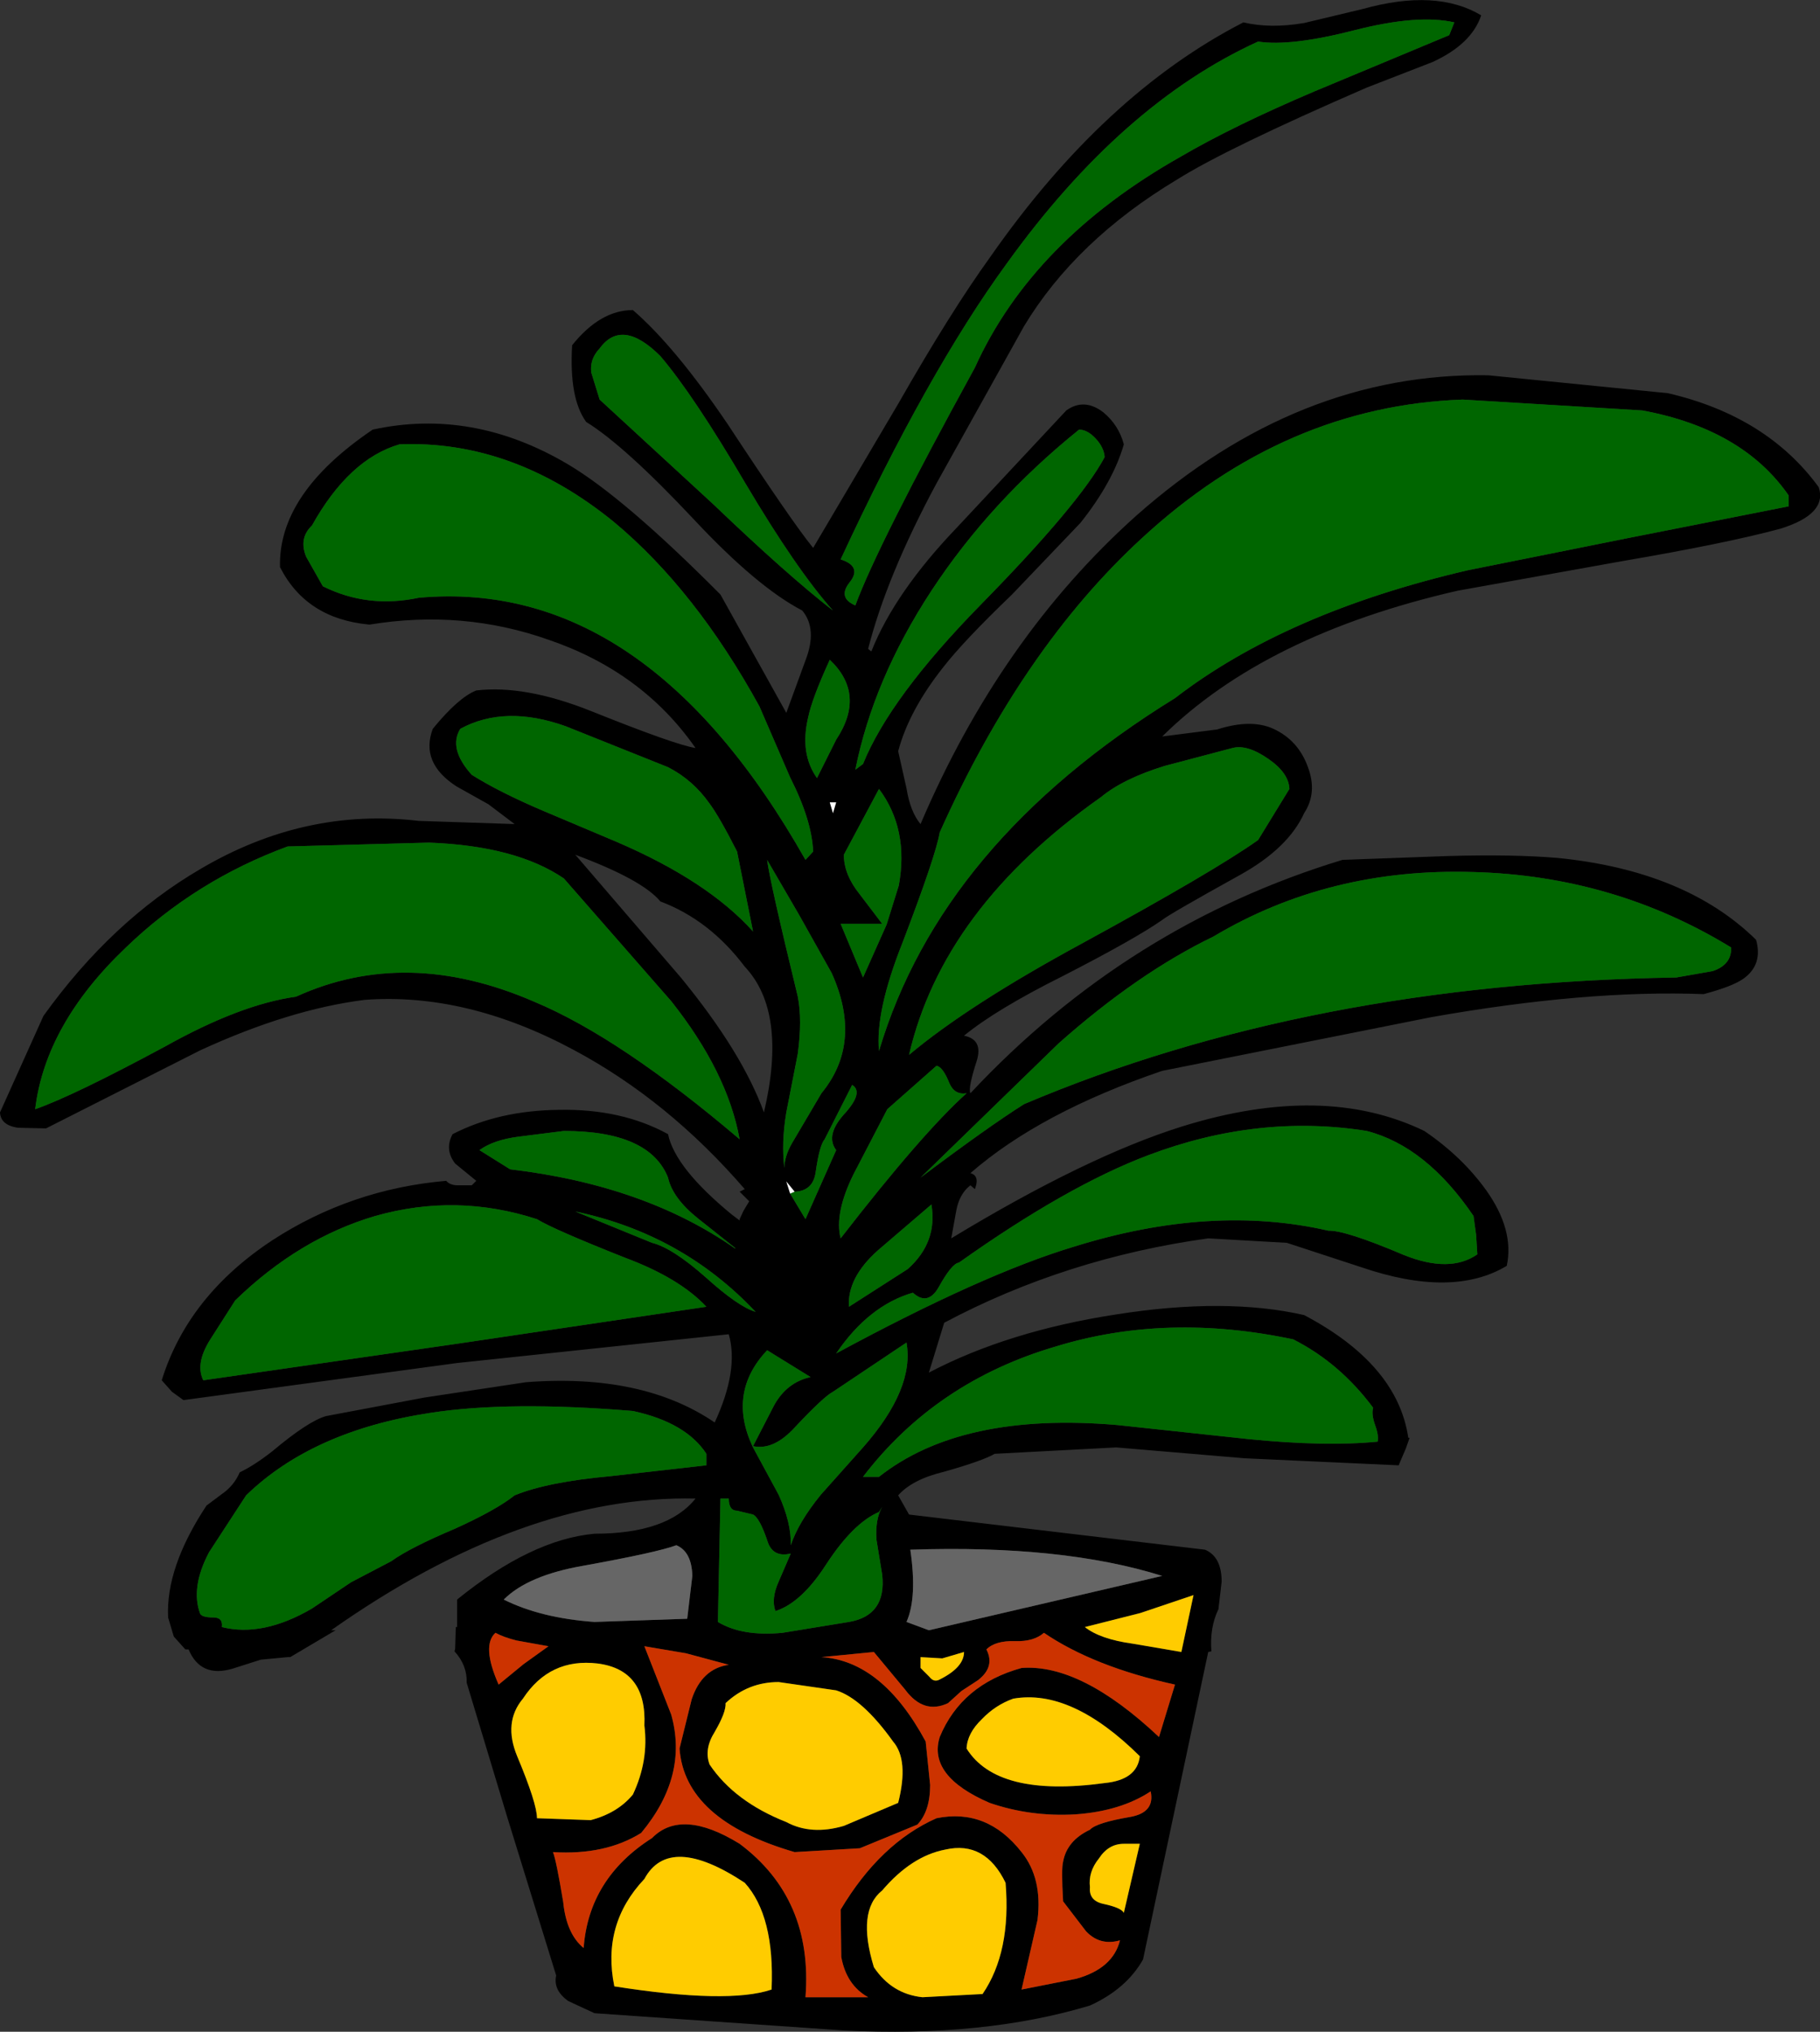
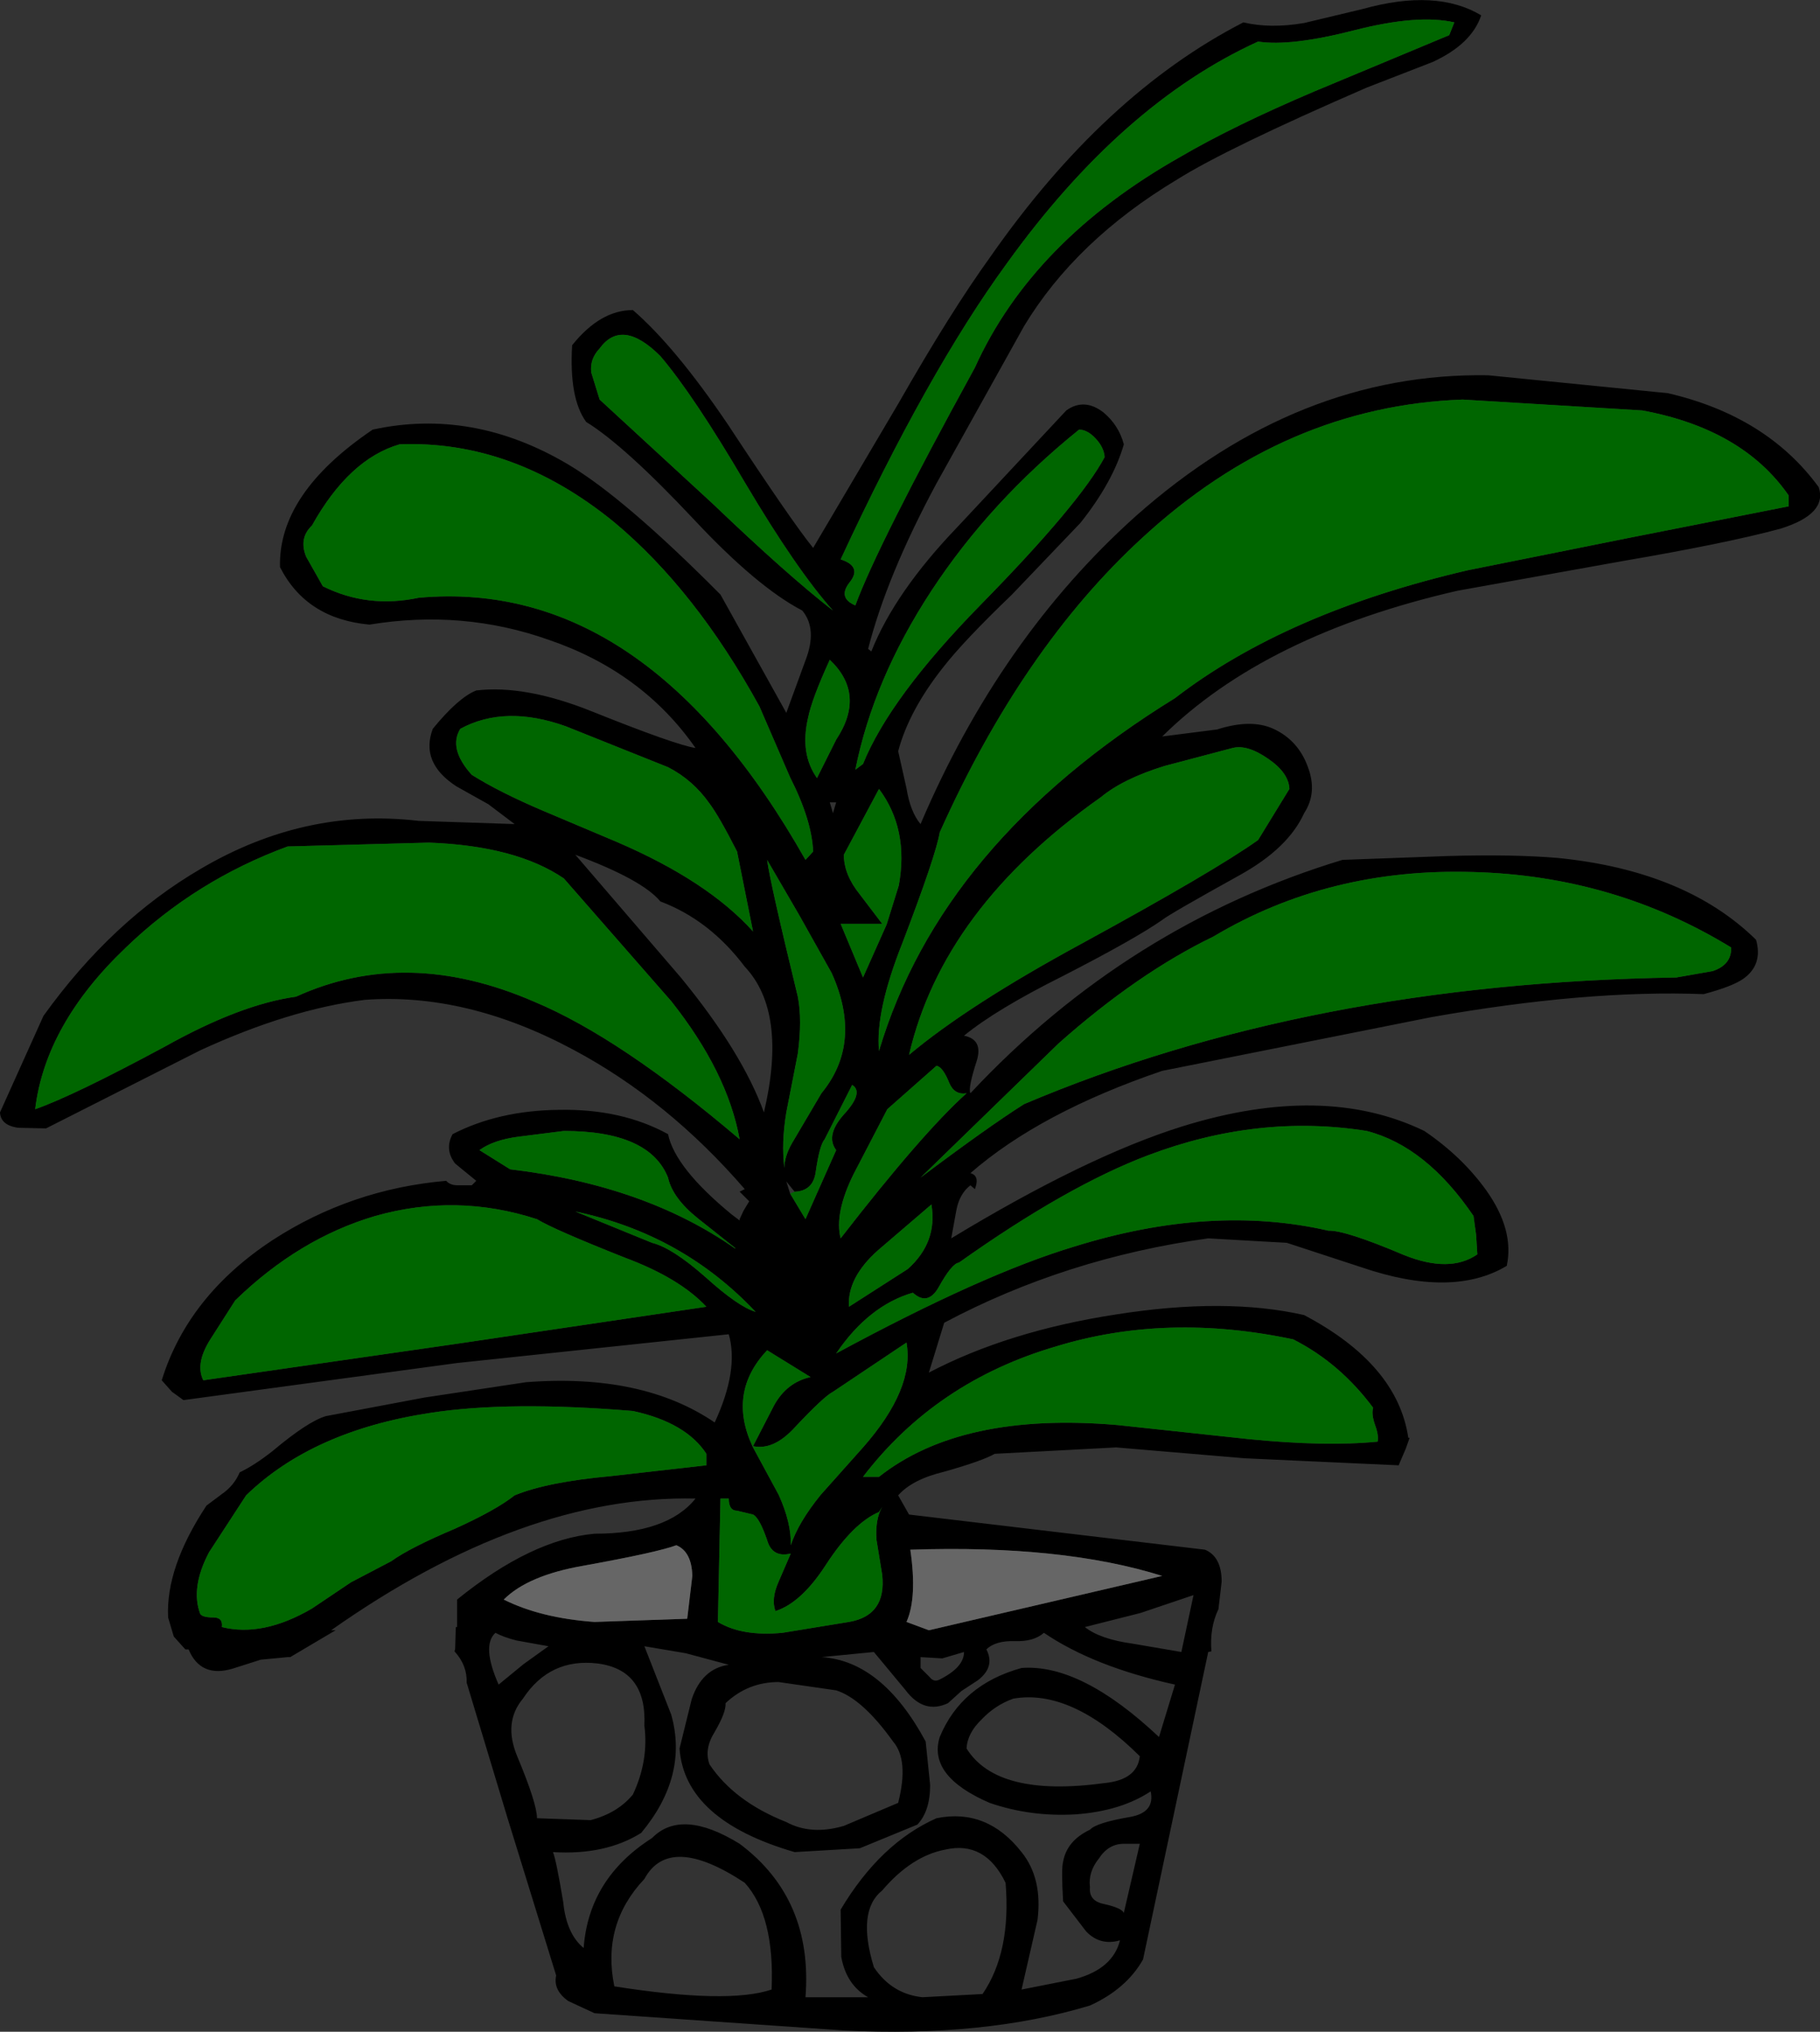
<svg xmlns="http://www.w3.org/2000/svg" height="158.9px" width="142.35px">
  <rect width="100%" height="100%" fill="#333333" stroke="none" />
  <g transform="matrix(1.0, 0.0, 0.0, 1.0, 65.6, 155.85)">
    <path d="M47.75 -153.1 L48.15 -154.1 Q45.3 -154.75 40.4 -153.5 35.35 -152.2 32.8 -152.6 22.15 -147.75 13.15 -135.25 6.95 -126.75 0.15 -112.1 1.85 -111.55 0.85 -110.3 -0.1 -109.1 1.3 -108.5 3.05 -113.25 10.65 -127.1 15.15 -137.05 26.75 -143.6 30.85 -146.0 37.2 -148.7 L47.75 -153.1 M41.3 -149.0 Q30.35 -144.25 26.45 -141.8 18.55 -137.05 14.5 -130.35 L7.65 -118.05 Q3.75 -110.8 2.3 -105.1 L2.55 -104.9 Q4.4 -109.55 9.3 -114.65 L17.8 -123.75 Q19.2 -124.75 20.7 -123.6 21.9 -122.6 22.3 -121.1 21.45 -118.15 18.9 -114.95 L13.55 -109.35 Q9.8 -105.75 8.2 -103.7 5.5 -100.3 4.65 -97.1 L5.3 -94.2 Q5.6 -92.35 6.4 -91.4 12.6 -105.95 23.25 -115.5 35.95 -126.75 50.8 -126.5 L64.85 -125.1 Q72.6 -123.3 76.65 -117.75 77.35 -115.65 73.65 -114.5 69.4 -113.35 61.2 -111.95 L48.4 -109.65 Q33.35 -106.2 25.3 -98.25 L29.6 -98.8 Q32.25 -99.65 34.0 -98.85 35.95 -97.95 36.7 -95.85 37.45 -93.85 36.4 -92.25 35.15 -89.5 31.35 -87.4 25.85 -84.35 25.3 -83.9 23.15 -82.4 17.5 -79.5 12.3 -76.9 9.8 -74.85 11.3 -74.55 10.8 -72.9 10.1 -70.75 10.3 -70.35 22.6 -83.5 39.4 -88.6 L47.6 -88.9 Q52.7 -89.05 56.25 -88.75 66.25 -87.75 71.75 -82.35 72.3 -80.4 70.75 -79.3 69.9 -78.7 67.65 -78.1 58.5 -78.45 46.35 -76.3 L25.3 -72.1 Q15.75 -68.85 10.3 -64.1 11.05 -63.9 10.65 -62.85 L10.3 -63.15 Q9.45 -62.5 9.2 -61.2 L8.8 -59.0 Q19.35 -65.4 26.85 -67.75 37.95 -71.2 45.8 -67.4 48.75 -65.4 50.65 -62.75 52.85 -59.65 52.25 -56.85 48.0 -54.3 40.85 -56.75 L35.05 -58.65 28.9 -59.0 Q17.75 -57.45 8.25 -52.4 L7.05 -48.5 Q13.25 -51.75 21.7 -53.05 30.25 -54.4 36.4 -53.0 43.7 -49.15 44.55 -43.4 L44.65 -43.4 44.35 -42.55 43.9 -41.5 43.8 -41.25 31.75 -41.8 21.7 -42.65 12.2 -42.15 Q11.25 -41.6 8.25 -40.75 5.75 -40.15 4.65 -38.9 L5.5 -37.4 28.65 -34.65 Q29.95 -34.1 29.95 -32.15 L29.7 -30.0 Q29.0 -28.55 29.15 -26.7 L28.9 -26.65 23.8 -2.6 Q22.5 -0.3 19.65 1.0 11.35 3.5 0.4 2.95 L-19.1 1.6 -21.15 0.65 Q-22.35 -0.2 -22.1 -1.35 L-25.9 -13.65 -29.1 -24.25 Q-29.05 -25.6 -30.05 -26.7 L-30.0 -26.9 -29.95 -28.6 -29.85 -28.6 -29.85 -30.75 Q-24.05 -35.45 -19.1 -35.9 -13.4 -35.9 -11.2 -38.65 -24.65 -38.95 -39.7 -28.35 L-39.35 -28.35 -42.9 -26.25 -43.1 -26.25 -45.2 -26.05 -47.4 -25.35 Q-49.9 -24.6 -50.85 -26.85 L-51.1 -26.85 -52.0 -27.85 -52.05 -28.0 -52.45 -29.35 Q-52.65 -33.25 -49.45 -38.1 L-48.25 -39.0 Q-47.3 -39.65 -46.85 -40.7 -45.7 -41.25 -44.3 -42.35 -41.5 -44.7 -40.1 -45.1 L-32.4 -46.55 -24.45 -47.75 Q-15.35 -48.45 -9.7 -44.6 -7.8 -48.7 -8.6 -51.5 L-29.85 -49.25 -51.25 -46.35 -52.15 -47.0 -52.95 -47.9 Q-50.9 -54.5 -44.3 -58.85 -38.15 -62.85 -30.7 -63.5 -30.4 -63.15 -29.8 -63.15 L-28.7 -63.15 -28.35 -63.5 -30.0 -64.85 Q-30.85 -65.95 -30.2 -67.15 -26.6 -69.0 -21.9 -69.05 -17.0 -69.15 -13.35 -67.15 -12.8 -64.5 -8.35 -60.85 L-7.75 -60.4 -7.75 -60.5 -7.45 -61.15 -7.0 -61.9 -7.75 -62.65 -7.35 -62.85 Q-13.35 -69.8 -20.75 -73.75 -29.15 -78.25 -37.1 -77.65 -43.0 -76.9 -49.95 -73.7 L-62.0 -67.6 -64.2 -67.65 Q-65.55 -67.85 -65.6 -68.85 L-62.2 -76.4 Q-56.85 -83.85 -49.9 -87.9 -41.75 -92.7 -32.85 -91.65 L-25.35 -91.4 -27.4 -92.95 -29.9 -94.35 Q-32.75 -96.2 -31.75 -98.85 -29.75 -101.3 -28.35 -101.85 -24.55 -102.3 -19.4 -100.25 -12.8 -97.6 -11.2 -97.35 -15.35 -103.3 -22.65 -105.8 -29.4 -108.2 -36.7 -107.0 -41.65 -107.45 -43.7 -111.5 -43.85 -117.25 -36.45 -122.25 -28.65 -123.95 -21.2 -119.55 -16.8 -116.95 -9.25 -109.35 L-4.1 -100.1 -2.6 -104.2 Q-1.65 -106.65 -2.85 -108.1 -6.4 -109.95 -11.35 -115.25 -16.75 -121.0 -19.75 -122.85 -21.1 -124.7 -20.85 -128.85 -18.65 -131.6 -16.1 -131.6 -12.8 -128.75 -8.7 -122.7 -3.6 -114.95 -2.0 -113.0 L4.7 -124.35 Q8.75 -131.45 11.85 -135.75 20.75 -148.5 31.65 -154.1 33.75 -153.6 36.4 -154.05 L41.0 -155.15 Q46.75 -156.75 50.25 -154.65 49.5 -152.4 46.45 -151.0 L41.3 -149.0 M-3.8 -62.5 L-2.6 -60.5 -0.2 -65.9 Q-1.1 -67.1 0.55 -68.85 1.95 -70.45 1.05 -71.0 L-1.1 -66.75 Q-1.5 -66.3 -1.8 -64.2 -2.0 -62.7 -3.45 -62.65 L-4.1 -63.45 -3.8 -62.5 M3.15 -94.15 L0.4 -89.0 Q0.4 -87.45 1.65 -85.9 L3.4 -83.6 0.15 -83.6 1.9 -79.4 3.75 -83.55 4.7 -86.6 Q5.5 -91.0 3.15 -94.15 M32.8 -90.15 L35.25 -94.15 Q35.2 -95.4 33.6 -96.5 31.95 -97.65 30.8 -97.35 L25.5 -95.95 Q22.25 -94.95 20.5 -93.5 8.15 -84.8 5.5 -73.35 10.15 -77.25 19.0 -82.05 29.35 -87.7 32.8 -90.15 M49.95 -57.75 L49.85 -59.3 49.65 -60.75 Q45.95 -66.2 41.3 -67.4 32.8 -68.75 24.2 -65.5 17.85 -63.1 9.4 -57.1 8.85 -57.05 7.8 -55.15 6.95 -53.7 5.8 -54.75 2.35 -53.75 -0.2 -50.0 11.25 -56.2 18.4 -58.35 29.15 -61.7 38.3 -59.6 39.6 -59.65 44.2 -57.7 47.8 -56.25 49.95 -57.75 M68.35 -79.9 Q69.85 -80.4 69.8 -81.75 60.65 -87.35 49.65 -87.65 38.35 -88.0 29.3 -82.6 23.4 -79.75 17.2 -74.25 L6.4 -63.75 Q11.65 -67.7 14.5 -69.5 36.8 -78.95 65.5 -79.4 L68.35 -79.9 M74.3 -116.25 L74.3 -117.1 Q70.7 -122.3 62.85 -123.75 L48.8 -124.6 Q34.9 -124.1 23.7 -113.75 14.35 -105.15 7.9 -90.75 7.6 -88.95 5.0 -82.15 2.85 -76.75 3.15 -73.65 8.0 -89.95 26.3 -101.25 35.0 -107.95 49.2 -111.25 L61.65 -113.75 74.3 -116.25 M20.1 -121.55 Q19.45 -122.25 18.8 -122.25 11.85 -116.65 7.25 -109.65 2.7 -102.7 1.3 -95.65 L1.9 -96.1 Q4.0 -101.3 11.1 -108.55 18.85 -116.45 20.8 -120.1 20.75 -120.85 20.1 -121.55 M35.55 -51.1 Q25.65 -53.2 17.0 -50.55 7.6 -47.8 1.9 -40.35 L3.15 -40.35 Q9.6 -45.45 21.8 -44.4 L32.05 -43.3 Q38.05 -42.7 42.15 -43.1 42.25 -43.6 41.95 -44.4 41.65 -45.25 41.8 -45.75 39.2 -49.25 35.55 -51.1 M0.8 -53.65 L5.4 -56.6 Q7.75 -58.7 7.25 -61.65 L3.05 -58.05 Q0.65 -55.9 0.8 -53.65 M8.65 -71.15 Q8.15 -72.4 7.65 -72.5 L3.8 -69.1 1.15 -64.0 Q-0.35 -60.95 0.15 -59.0 6.5 -67.2 10.0 -70.35 9.05 -70.2 8.65 -71.15 M27.75 -31.1 L23.6 -29.7 19.25 -28.6 Q20.45 -27.65 23.0 -27.3 L26.8 -26.65 27.75 -31.1 M3.4 -38.0 L3.15 -37.6 Q1.15 -36.75 -0.95 -33.55 -2.9 -30.5 -4.95 -29.85 -5.3 -30.8 -4.7 -32.15 L-3.75 -34.35 Q-5.2 -34.0 -5.6 -35.4 -6.2 -37.15 -6.7 -37.4 L-7.95 -37.7 Q-8.6 -37.7 -8.6 -38.65 L-9.25 -38.65 -9.45 -29.0 Q-7.55 -27.85 -4.4 -28.15 L0.8 -29.0 Q3.75 -29.5 3.4 -32.7 L2.95 -35.45 Q2.85 -37.05 3.4 -38.0 M9.8 -26.65 L8.1 -26.15 6.4 -26.25 6.4 -25.4 7.1 -24.7 Q7.45 -24.25 7.9 -24.5 9.8 -25.45 9.8 -26.65 M5.3 -29.0 L7.05 -28.35 25.3 -32.6 Q17.5 -35.05 5.6 -34.65 6.15 -30.9 5.3 -29.0 M13.8 -27.5 Q12.25 -27.55 11.55 -26.85 12.25 -25.5 10.9 -24.45 L9.6 -23.6 8.55 -22.65 Q6.65 -21.75 5.2 -23.7 L2.75 -26.65 -1.35 -26.25 Q3.4 -25.95 6.8 -19.65 L7.15 -16.25 Q7.15 -14.2 6.15 -13.15 L1.65 -11.3 -3.45 -11.0 Q-12.05 -13.5 -12.45 -19.1 L-11.5 -22.95 Q-10.7 -25.35 -8.6 -25.65 L-11.95 -26.55 -15.2 -27.1 -13.1 -21.75 Q-11.75 -16.95 -15.45 -12.5 -18.25 -10.75 -22.35 -11.0 -22.1 -10.4 -21.55 -7.1 -21.3 -4.6 -19.95 -3.5 -19.55 -8.95 -14.6 -12.1 -12.3 -14.45 -7.75 -11.65 -2.0 -7.35 -2.6 0.35 L2.3 0.35 Q0.6 -0.6 0.2 -2.8 L0.15 -6.5 Q3.25 -11.7 7.65 -13.65 11.6 -14.45 14.3 -11.0 15.95 -8.95 15.55 -5.7 L14.3 -0.25 18.6 -1.1 Q21.45 -1.9 22.0 -4.1 20.45 -3.65 19.35 -4.8 L17.55 -7.15 Q17.4 -9.7 17.55 -10.25 17.85 -11.9 19.65 -12.75 20.15 -13.3 22.8 -13.75 24.75 -14.1 24.4 -15.75 22.05 -14.2 18.5 -13.95 15.0 -13.75 11.8 -14.85 6.95 -16.95 7.9 -20.0 9.6 -24.1 14.3 -25.4 18.95 -25.75 25.05 -20.0 L26.3 -24.1 Q19.95 -25.5 16.05 -28.15 15.25 -27.45 13.8 -27.5 M20.7 -6.95 Q22.1 -6.65 22.3 -6.25 L23.55 -11.65 22.3 -11.65 Q21.1 -11.65 20.35 -10.5 19.5 -9.45 19.65 -8.25 19.55 -7.2 20.7 -6.95 M3.4 -8.0 Q1.4 -6.4 2.75 -2.0 4.15 0.1 6.55 0.35 L11.25 0.1 Q13.5 -3.2 13.05 -8.6 11.45 -11.9 8.35 -11.2 5.7 -10.7 3.4 -8.0 M0.4 -13.05 L4.65 -14.85 Q5.5 -18.2 4.25 -19.65 1.85 -23.0 -0.2 -23.65 L-4.7 -24.3 Q-7.1 -24.3 -8.85 -22.65 -8.8 -21.95 -9.7 -20.4 -10.55 -19.05 -10.1 -17.85 -8.15 -14.95 -4.1 -13.35 -2.15 -12.3 0.4 -13.05 M13.65 -23.0 Q12.25 -22.5 11.2 -21.4 10.05 -20.3 10.0 -19.1 12.4 -15.25 20.8 -16.4 23.35 -16.65 23.55 -18.5 18.2 -23.8 13.65 -23.0 M-0.7 -104.25 Q-2.1 -101.2 -2.4 -99.7 -3.05 -96.9 -1.7 -95.0 L-0.2 -98.0 Q2.15 -101.55 -0.7 -104.25 M-18.7 -128.6 Q-19.5 -127.75 -19.35 -126.7 L-18.7 -124.6 -9.85 -116.45 Q-4.05 -110.9 -0.45 -108.1 -3.3 -111.3 -7.3 -118.05 -11.35 -124.95 -13.95 -128.0 -16.95 -131.0 -18.7 -128.6 M-41.2 -114.75 Q-42.25 -113.75 -41.65 -112.3 L-40.35 -110.0 Q-36.85 -108.25 -32.85 -109.1 -15.1 -110.7 -2.6 -88.6 L-2.0 -89.25 Q-2.1 -91.7 -3.8 -95.05 L-6.2 -100.6 Q-11.2 -109.7 -17.55 -115.0 -25.45 -121.45 -34.35 -121.1 -38.3 -119.95 -41.2 -114.75 M1.9 -42.65 Q5.95 -47.25 5.3 -50.85 L-0.45 -47.0 Q-1.15 -46.65 -3.45 -44.2 -5.1 -42.4 -6.7 -42.75 L-5.05 -45.95 Q-4.05 -47.75 -2.2 -48.15 L-5.6 -50.25 Q-8.7 -46.95 -6.75 -42.75 L-6.65 -42.55 -4.7 -38.95 Q-3.7 -36.75 -3.75 -35.0 -3.15 -36.8 -1.4 -38.95 L1.9 -42.65 M-0.2 -93.1 L-0.7 -93.1 -0.45 -92.25 -0.2 -93.1 M-0.55 -79.75 L-3.1 -84.3 -5.6 -88.6 Q-5.4 -86.95 -3.2 -77.9 -2.85 -76.1 -3.2 -73.45 L-4.1 -68.85 Q-4.5 -66.45 -4.25 -64.5 -4.25 -65.4 -3.65 -66.45 L-1.35 -70.35 Q1.9 -74.3 -0.55 -79.75 M-7.95 -89.25 Q-9.35 -92.0 -10.1 -93.0 -11.4 -94.85 -13.35 -95.85 L-21.35 -99.05 Q-26.1 -100.75 -29.6 -98.85 -30.55 -97.3 -28.7 -95.25 -26.55 -93.9 -23.15 -92.45 L-17.35 -90.0 Q-10.25 -86.95 -6.7 -83.0 L-7.95 -89.25 M-7.35 -80.25 Q-10.1 -83.9 -13.95 -85.35 -15.35 -87.05 -20.6 -89.0 L-12.35 -79.4 Q-7.55 -73.55 -5.85 -68.85 -4.0 -76.7 -7.35 -80.25 M-48.25 -28.6 Q-45.05 -27.8 -41.2 -30.05 L-38.15 -32.1 -35.0 -33.75 Q-33.55 -34.8 -30.0 -36.3 -26.8 -37.75 -25.35 -38.9 -22.8 -39.95 -17.85 -40.4 L-10.35 -41.25 -10.35 -42.15 Q-11.95 -44.6 -16.1 -45.5 -25.8 -46.3 -31.95 -45.35 -41.15 -43.95 -46.35 -38.9 L-49.25 -34.45 Q-50.7 -31.7 -49.95 -29.65 -49.8 -29.35 -48.9 -29.35 -48.15 -29.35 -48.25 -28.6 M-14.6 -58.65 Q-13.0 -58.25 -10.4 -55.95 -7.85 -53.65 -6.5 -53.25 -12.25 -59.35 -20.6 -61.1 L-14.6 -58.65 M-23.6 -60.5 Q-29.9 -62.55 -36.25 -60.75 -42.2 -59.0 -47.2 -54.15 L-49.15 -51.1 Q-50.35 -49.2 -49.7 -47.9 L-29.9 -50.75 -10.35 -53.65 Q-12.45 -55.9 -16.75 -57.5 -22.3 -59.7 -23.6 -60.5 M-21.5 -67.4 L-25.05 -66.95 Q-27.0 -66.7 -28.1 -65.9 L-25.7 -64.4 Q-15.15 -63.15 -8.1 -58.2 L-8.1 -58.25 -11.0 -60.55 Q-13.0 -62.15 -13.35 -63.75 -14.8 -67.4 -21.5 -67.4 M-21.5 -87.15 Q-25.25 -89.7 -32.05 -89.95 L-43.1 -89.65 Q-50.3 -87.0 -55.75 -81.75 -62.05 -75.75 -62.85 -69.1 -59.85 -70.15 -52.7 -74.0 -46.8 -77.3 -42.45 -77.9 -33.8 -81.85 -23.8 -77.5 -17.1 -74.7 -7.75 -66.75 -8.7 -72.0 -13.1 -77.55 L-21.5 -87.15 M-12.7 -35.0 Q-14.15 -34.45 -19.95 -33.4 -24.3 -32.65 -26.2 -30.75 -23.3 -29.3 -19.1 -29.0 L-11.85 -29.25 -11.45 -32.6 Q-11.5 -34.5 -12.7 -35.0 M-22.7 -27.1 L-25.2 -27.55 Q-26.2 -27.8 -26.85 -28.15 -27.95 -27.15 -26.6 -24.1 L-24.65 -25.7 -22.7 -27.1 M-15.2 -8.9 Q-18.55 -5.35 -17.55 -0.5 -8.65 0.9 -5.25 -0.25 -5.0 -6.0 -7.35 -8.6 -13.25 -12.5 -15.2 -8.9 M-25.15 -18.5 Q-23.6 -14.8 -23.6 -13.65 L-19.4 -13.5 Q-17.3 -14.05 -16.1 -15.5 -14.85 -18.15 -15.2 -20.9 -15.0 -25.25 -18.85 -25.75 -22.6 -26.2 -24.7 -23.0 -26.25 -21.15 -25.15 -18.5" fill="#000000" fill-rule="evenodd" stroke="none" />
    <path d="M47.75 -153.1 L37.2 -148.7 Q30.85 -146.0 26.75 -143.6 15.15 -137.05 10.65 -127.1 3.05 -113.25 1.3 -108.5 -0.1 -109.1 0.85 -110.3 1.85 -111.55 0.15 -112.1 6.95 -126.75 13.15 -135.25 22.15 -147.75 32.8 -152.6 35.35 -152.2 40.4 -153.5 45.3 -154.75 48.15 -154.1 L47.75 -153.1 M20.1 -121.55 Q20.75 -120.85 20.8 -120.1 18.85 -116.45 11.1 -108.55 4.0 -101.3 1.9 -96.1 L1.3 -95.65 Q2.7 -102.7 7.25 -109.65 11.85 -116.65 18.8 -122.25 19.45 -122.25 20.1 -121.55 M74.3 -116.25 L61.65 -113.75 49.2 -111.25 Q35.0 -107.95 26.3 -101.25 8.0 -89.95 3.15 -73.65 2.85 -76.75 5.0 -82.15 7.6 -88.95 7.9 -90.75 14.35 -105.15 23.7 -113.75 34.9 -124.1 48.8 -124.6 L62.85 -123.75 Q70.7 -122.3 74.3 -117.1 L74.3 -116.25 M68.35 -79.9 L65.5 -79.4 Q36.8 -78.95 14.5 -69.5 11.65 -67.7 6.4 -63.75 L17.2 -74.25 Q23.4 -79.75 29.3 -82.6 38.35 -88.0 49.65 -87.65 60.65 -87.35 69.8 -81.75 69.85 -80.4 68.35 -79.9 M49.95 -57.75 Q47.8 -56.25 44.2 -57.7 39.6 -59.65 38.3 -59.6 29.15 -61.7 18.4 -58.35 11.25 -56.2 -0.2 -50.0 2.35 -53.75 5.8 -54.75 6.95 -53.7 7.8 -55.15 8.85 -57.05 9.4 -57.1 17.85 -63.1 24.2 -65.5 32.8 -68.75 41.3 -67.4 45.95 -66.2 49.65 -60.75 L49.85 -59.3 49.95 -57.75 M32.8 -90.15 Q29.35 -87.7 19.0 -82.05 10.15 -77.25 5.5 -73.35 8.15 -84.8 20.5 -93.5 22.25 -94.95 25.5 -95.95 L30.8 -97.35 Q31.95 -97.65 33.6 -96.5 35.2 -95.4 35.25 -94.15 L32.8 -90.15 M3.15 -94.15 Q5.5 -91.0 4.7 -86.6 L3.75 -83.55 1.9 -79.4 0.15 -83.6 3.4 -83.6 1.65 -85.9 Q0.4 -87.45 0.4 -89.0 L3.15 -94.15 M-3.45 -62.65 Q-2.0 -62.7 -1.8 -64.2 -1.5 -66.3 -1.1 -66.75 L1.05 -71.0 Q1.95 -70.45 0.55 -68.85 -1.1 -67.1 -0.2 -65.9 L-2.6 -60.5 -3.8 -62.5 -3.45 -62.65 M8.65 -71.15 Q9.05 -70.2 10.0 -70.35 6.5 -67.2 0.15 -59.0 -0.35 -60.95 1.15 -64.0 L3.8 -69.1 7.65 -72.5 Q8.15 -72.4 8.65 -71.15 M0.8 -53.65 Q0.65 -55.9 3.05 -58.05 L7.25 -61.65 Q7.75 -58.7 5.4 -56.6 L0.8 -53.65 M35.55 -51.1 Q39.2 -49.25 41.8 -45.75 41.65 -45.25 41.95 -44.4 42.25 -43.6 42.15 -43.1 38.05 -42.7 32.05 -43.3 L21.8 -44.4 Q9.6 -45.45 3.15 -40.35 L1.9 -40.35 Q7.6 -47.8 17.0 -50.55 25.65 -53.2 35.55 -51.1 M3.4 -38.0 Q2.85 -37.05 2.95 -35.45 L3.4 -32.7 Q3.75 -29.5 0.8 -29.0 L-4.4 -28.15 Q-7.55 -27.85 -9.45 -29.0 L-9.25 -38.65 -8.6 -38.65 Q-8.6 -37.7 -7.95 -37.7 L-6.7 -37.4 Q-6.2 -37.15 -5.6 -35.4 -5.2 -34.0 -3.75 -34.35 L-4.7 -32.15 Q-5.3 -30.8 -4.95 -29.85 -2.9 -30.5 -0.95 -33.55 1.15 -36.75 3.15 -37.6 L3.4 -38.0 M1.9 -42.65 L-1.4 -38.95 Q-3.15 -36.8 -3.75 -35.0 -3.7 -36.75 -4.7 -38.95 L-6.65 -42.55 -6.75 -42.75 Q-8.7 -46.95 -5.6 -50.25 L-2.2 -48.15 Q-4.05 -47.75 -5.05 -45.95 L-6.7 -42.75 Q-5.1 -42.4 -3.45 -44.2 -1.15 -46.65 -0.45 -47.0 L5.3 -50.85 Q5.95 -47.25 1.9 -42.65 M-41.2 -114.75 Q-38.3 -119.95 -34.35 -121.1 -25.45 -121.45 -17.55 -115.0 -11.2 -109.7 -6.2 -100.6 L-3.8 -95.05 Q-2.1 -91.7 -2.0 -89.25 L-2.6 -88.6 Q-15.1 -110.7 -32.85 -109.1 -36.85 -108.25 -40.35 -110.0 L-41.65 -112.3 Q-42.25 -113.75 -41.2 -114.75 M-18.7 -128.6 Q-16.95 -131.0 -13.95 -128.0 -11.35 -124.95 -7.3 -118.05 -3.3 -111.3 -0.45 -108.1 -4.05 -110.9 -9.85 -116.45 L-18.7 -124.6 -19.35 -126.7 Q-19.5 -127.75 -18.7 -128.6 M-0.7 -104.25 Q2.15 -101.55 -0.2 -98.0 L-1.7 -95.0 Q-3.05 -96.9 -2.4 -99.7 -2.1 -101.2 -0.7 -104.25 M-7.95 -89.25 L-6.7 -83.0 Q-10.25 -86.95 -17.35 -90.0 L-23.15 -92.45 Q-26.55 -93.9 -28.7 -95.25 -30.55 -97.3 -29.6 -98.85 -26.1 -100.75 -21.35 -99.05 L-13.35 -95.85 Q-11.4 -94.85 -10.1 -93.0 -9.35 -92.0 -7.95 -89.25 M-0.55 -79.75 Q1.9 -74.3 -1.35 -70.35 L-3.65 -66.45 Q-4.25 -65.4 -4.25 -64.5 -4.5 -66.45 -4.1 -68.85 L-3.2 -73.45 Q-2.85 -76.1 -3.2 -77.9 -5.4 -86.95 -5.6 -88.6 L-3.1 -84.3 -0.55 -79.75 M-21.5 -87.15 L-13.1 -77.55 Q-8.7 -72.0 -7.75 -66.75 -17.1 -74.7 -23.8 -77.5 -33.8 -81.85 -42.45 -77.9 -46.8 -77.3 -52.7 -74.0 -59.85 -70.15 -62.85 -69.1 -62.05 -75.75 -55.75 -81.75 -50.3 -87.0 -43.1 -89.65 L-32.05 -89.95 Q-25.25 -89.7 -21.5 -87.15 M-21.5 -67.4 Q-14.8 -67.4 -13.35 -63.75 -13.0 -62.15 -11.0 -60.55 L-8.1 -58.25 -8.1 -58.2 Q-15.15 -63.15 -25.7 -64.4 L-28.1 -65.9 Q-27.0 -66.7 -25.05 -66.95 L-21.5 -67.4 M-23.6 -60.5 Q-22.3 -59.7 -16.75 -57.5 -12.45 -55.9 -10.35 -53.65 L-29.9 -50.75 -49.7 -47.9 Q-50.35 -49.2 -49.15 -51.1 L-47.2 -54.15 Q-42.2 -59.0 -36.25 -60.75 -29.9 -62.55 -23.6 -60.5 M-14.6 -58.65 L-20.6 -61.1 Q-12.25 -59.35 -6.5 -53.25 -7.85 -53.65 -10.4 -55.95 -13.0 -58.25 -14.6 -58.65 M-48.25 -28.6 Q-48.15 -29.35 -48.9 -29.35 -49.8 -29.35 -49.95 -29.65 -50.7 -31.7 -49.25 -34.45 L-46.35 -38.9 Q-41.15 -43.95 -31.95 -45.35 -25.8 -46.3 -16.1 -45.5 -11.95 -44.6 -10.35 -42.15 L-10.35 -41.25 -17.85 -40.4 Q-22.8 -39.95 -25.35 -38.9 -26.8 -37.75 -30.0 -36.3 -33.55 -34.8 -35.0 -33.75 L-38.15 -32.1 -41.2 -30.05 Q-45.05 -27.8 -48.25 -28.6" fill="#006600" fill-rule="evenodd" stroke="none" />
-     <path d="M27.75 -31.1 L26.8 -26.65 23.0 -27.3 Q20.45 -27.65 19.25 -28.6 L23.6 -29.7 27.75 -31.1 M9.8 -26.65 Q9.8 -25.45 7.9 -24.5 7.45 -24.25 7.1 -24.7 L6.4 -25.4 6.4 -26.25 8.1 -26.15 9.8 -26.65 M13.65 -23.0 Q18.2 -23.8 23.55 -18.5 23.35 -16.65 20.8 -16.4 12.4 -15.25 10.0 -19.1 10.05 -20.3 11.2 -21.4 12.25 -22.5 13.65 -23.0 M0.4 -13.05 Q-2.15 -12.3 -4.1 -13.35 -8.15 -14.95 -10.1 -17.85 -10.55 -19.05 -9.7 -20.4 -8.8 -21.95 -8.85 -22.65 -7.1 -24.3 -4.7 -24.3 L-0.2 -23.65 Q1.85 -23.0 4.25 -19.65 5.5 -18.2 4.65 -14.85 L0.4 -13.05 M3.4 -8.0 Q5.7 -10.7 8.35 -11.2 11.45 -11.9 13.05 -8.6 13.5 -3.2 11.25 0.1 L6.55 0.35 Q4.15 0.1 2.75 -2.0 1.4 -6.4 3.4 -8.0 M20.7 -6.95 Q19.55 -7.2 19.65 -8.25 19.5 -9.45 20.35 -10.5 21.1 -11.65 22.3 -11.65 L23.55 -11.65 22.3 -6.25 Q22.1 -6.65 20.7 -6.95 M-25.15 -18.5 Q-26.25 -21.15 -24.7 -23.0 -22.6 -26.2 -18.85 -25.75 -15.0 -25.25 -15.2 -20.9 -14.85 -18.15 -16.1 -15.5 -17.3 -14.05 -19.4 -13.5 L-23.6 -13.65 Q-23.6 -14.8 -25.15 -18.5 M-15.2 -8.9 Q-13.25 -12.5 -7.35 -8.6 -5.0 -6.0 -5.25 -0.25 -8.65 0.9 -17.55 -0.5 -18.55 -5.35 -15.2 -8.9" fill="#ffcc00" fill-rule="evenodd" stroke="none" />
    <path d="M5.3 -29.0 Q6.15 -30.9 5.6 -34.65 17.5 -35.05 25.3 -32.6 L7.05 -28.35 5.3 -29.0 M-12.7 -35.0 Q-11.5 -34.5 -11.45 -32.6 L-11.85 -29.25 -19.1 -29.0 Q-23.3 -29.3 -26.2 -30.75 -24.3 -32.65 -19.95 -33.4 -14.15 -34.45 -12.7 -35.0" fill="#666666" fill-rule="evenodd" stroke="none" />
-     <path d="M13.8 -27.5 Q15.25 -27.45 16.05 -28.15 19.95 -25.5 26.3 -24.1 L25.05 -20.0 Q18.95 -25.75 14.3 -25.4 9.6 -24.1 7.9 -20.0 6.95 -16.95 11.8 -14.85 15.0 -13.75 18.5 -13.95 22.05 -14.2 24.4 -15.75 24.75 -14.1 22.8 -13.75 20.15 -13.3 19.65 -12.75 17.85 -11.9 17.55 -10.25 17.4 -9.7 17.55 -7.15 L19.35 -4.8 Q20.45 -3.65 22.0 -4.1 21.45 -1.9 18.6 -1.1 L14.3 -0.25 15.55 -5.7 Q15.95 -8.95 14.3 -11.0 11.6 -14.45 7.65 -13.65 3.25 -11.7 0.15 -6.5 L0.2 -2.8 Q0.6 -0.6 2.3 0.35 L-2.6 0.35 Q-2.0 -7.35 -7.75 -11.65 -12.3 -14.45 -14.6 -12.1 -19.55 -8.95 -19.95 -3.5 -21.3 -4.6 -21.55 -7.1 -22.1 -10.4 -22.35 -11.0 -18.25 -10.75 -15.45 -12.5 -11.75 -16.95 -13.1 -21.75 L-15.2 -27.1 -11.95 -26.55 -8.6 -25.65 Q-10.7 -25.35 -11.5 -22.95 L-12.45 -19.1 Q-12.05 -13.5 -3.45 -11.0 L1.65 -11.3 6.15 -13.15 Q7.15 -14.2 7.15 -16.25 L6.8 -19.65 Q3.4 -25.95 -1.35 -26.25 L2.75 -26.65 5.2 -23.7 Q6.65 -21.75 8.55 -22.65 L9.6 -23.6 10.9 -24.45 Q12.25 -25.5 11.55 -26.85 12.25 -27.55 13.8 -27.5 M-22.7 -27.1 L-24.65 -25.7 -26.6 -24.1 Q-27.95 -27.15 -26.85 -28.15 -26.2 -27.8 -25.2 -27.55 L-22.7 -27.1" fill="#cc3300" fill-rule="evenodd" stroke="none" />
-     <path d="M-3.8 -62.5 L-4.1 -63.45 -3.45 -62.65 -3.8 -62.5 M-0.2 -93.1 L-0.45 -92.25 -0.7 -93.1 -0.2 -93.1" fill="#ffffff" fill-rule="evenodd" stroke="none" />
  </g>
</svg>